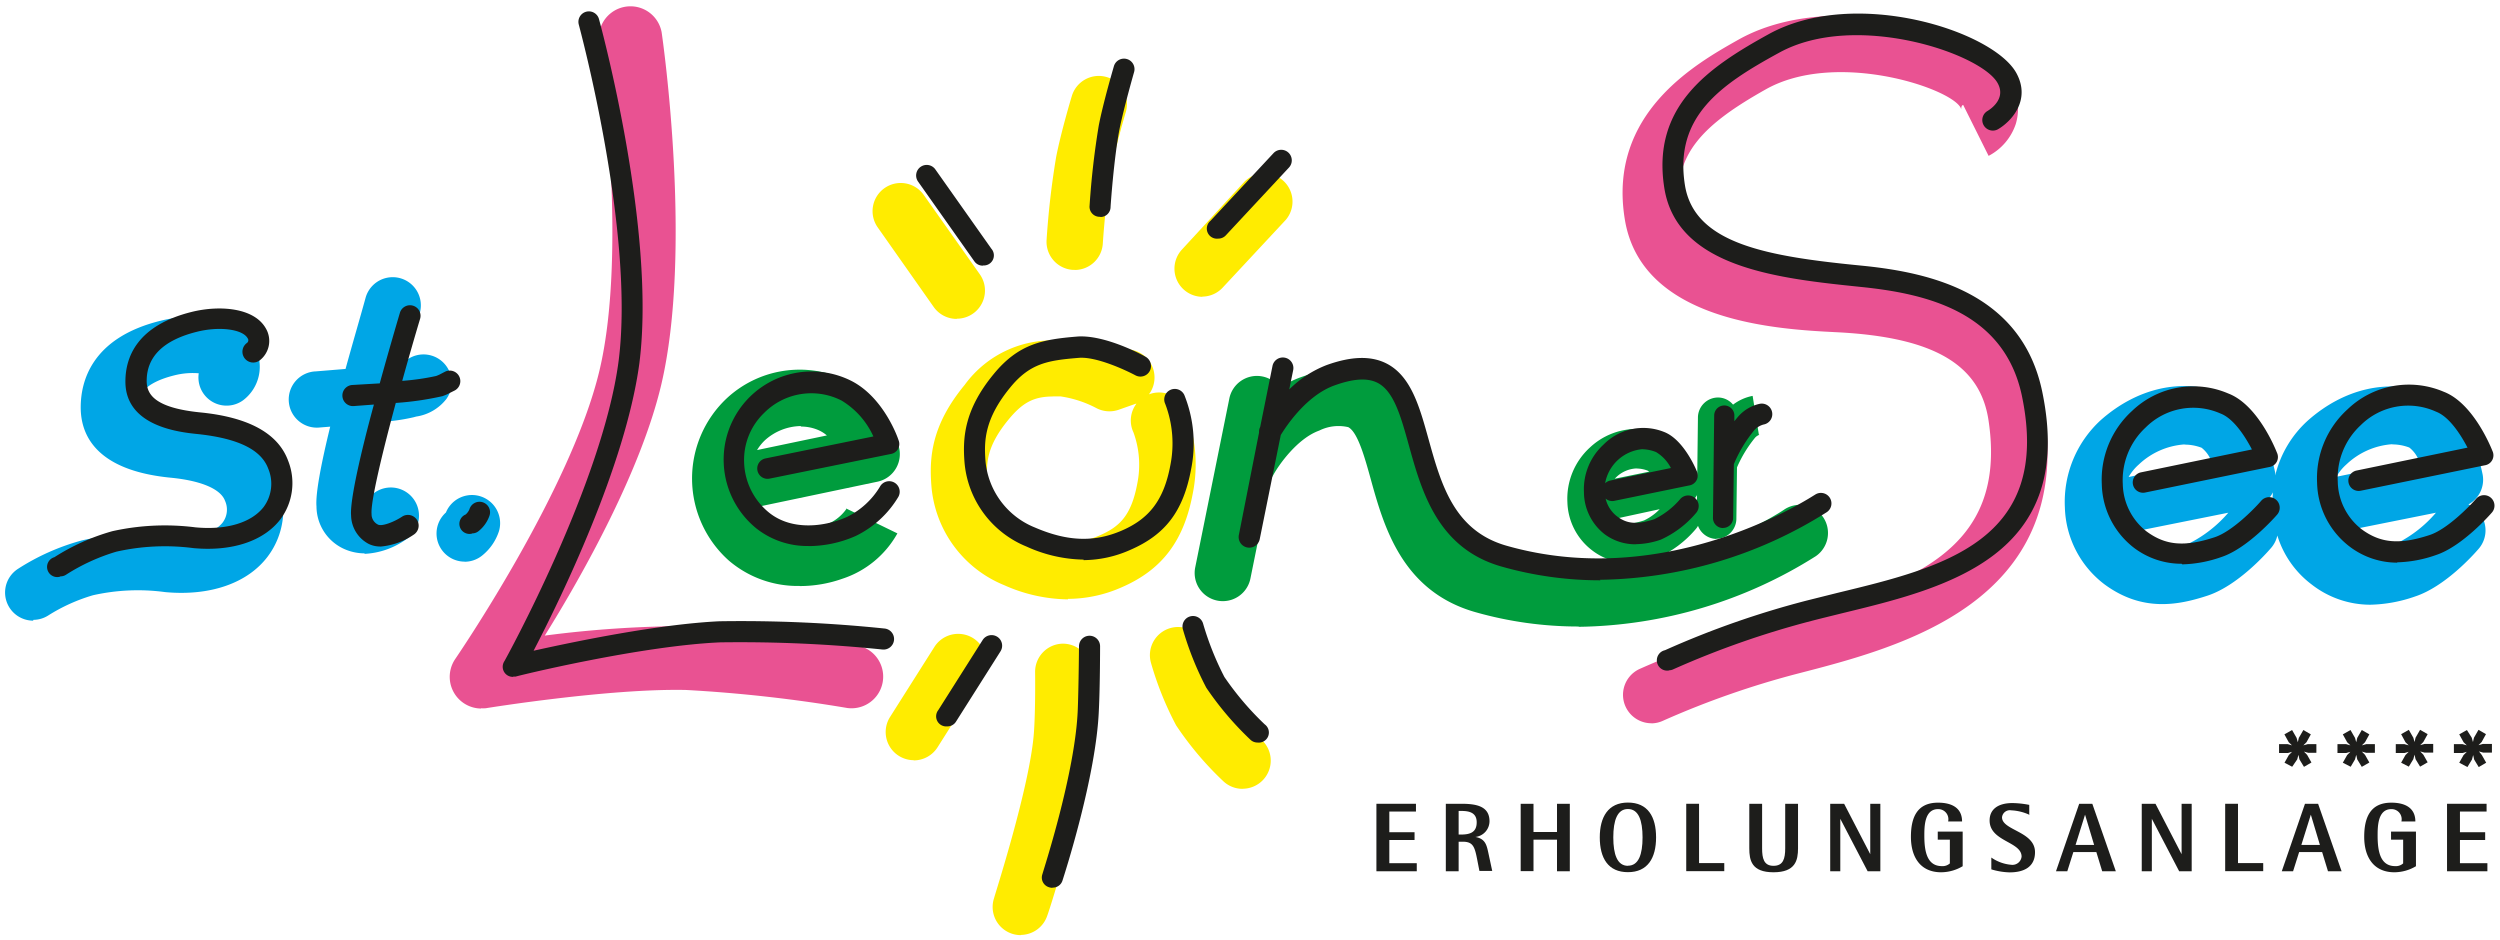
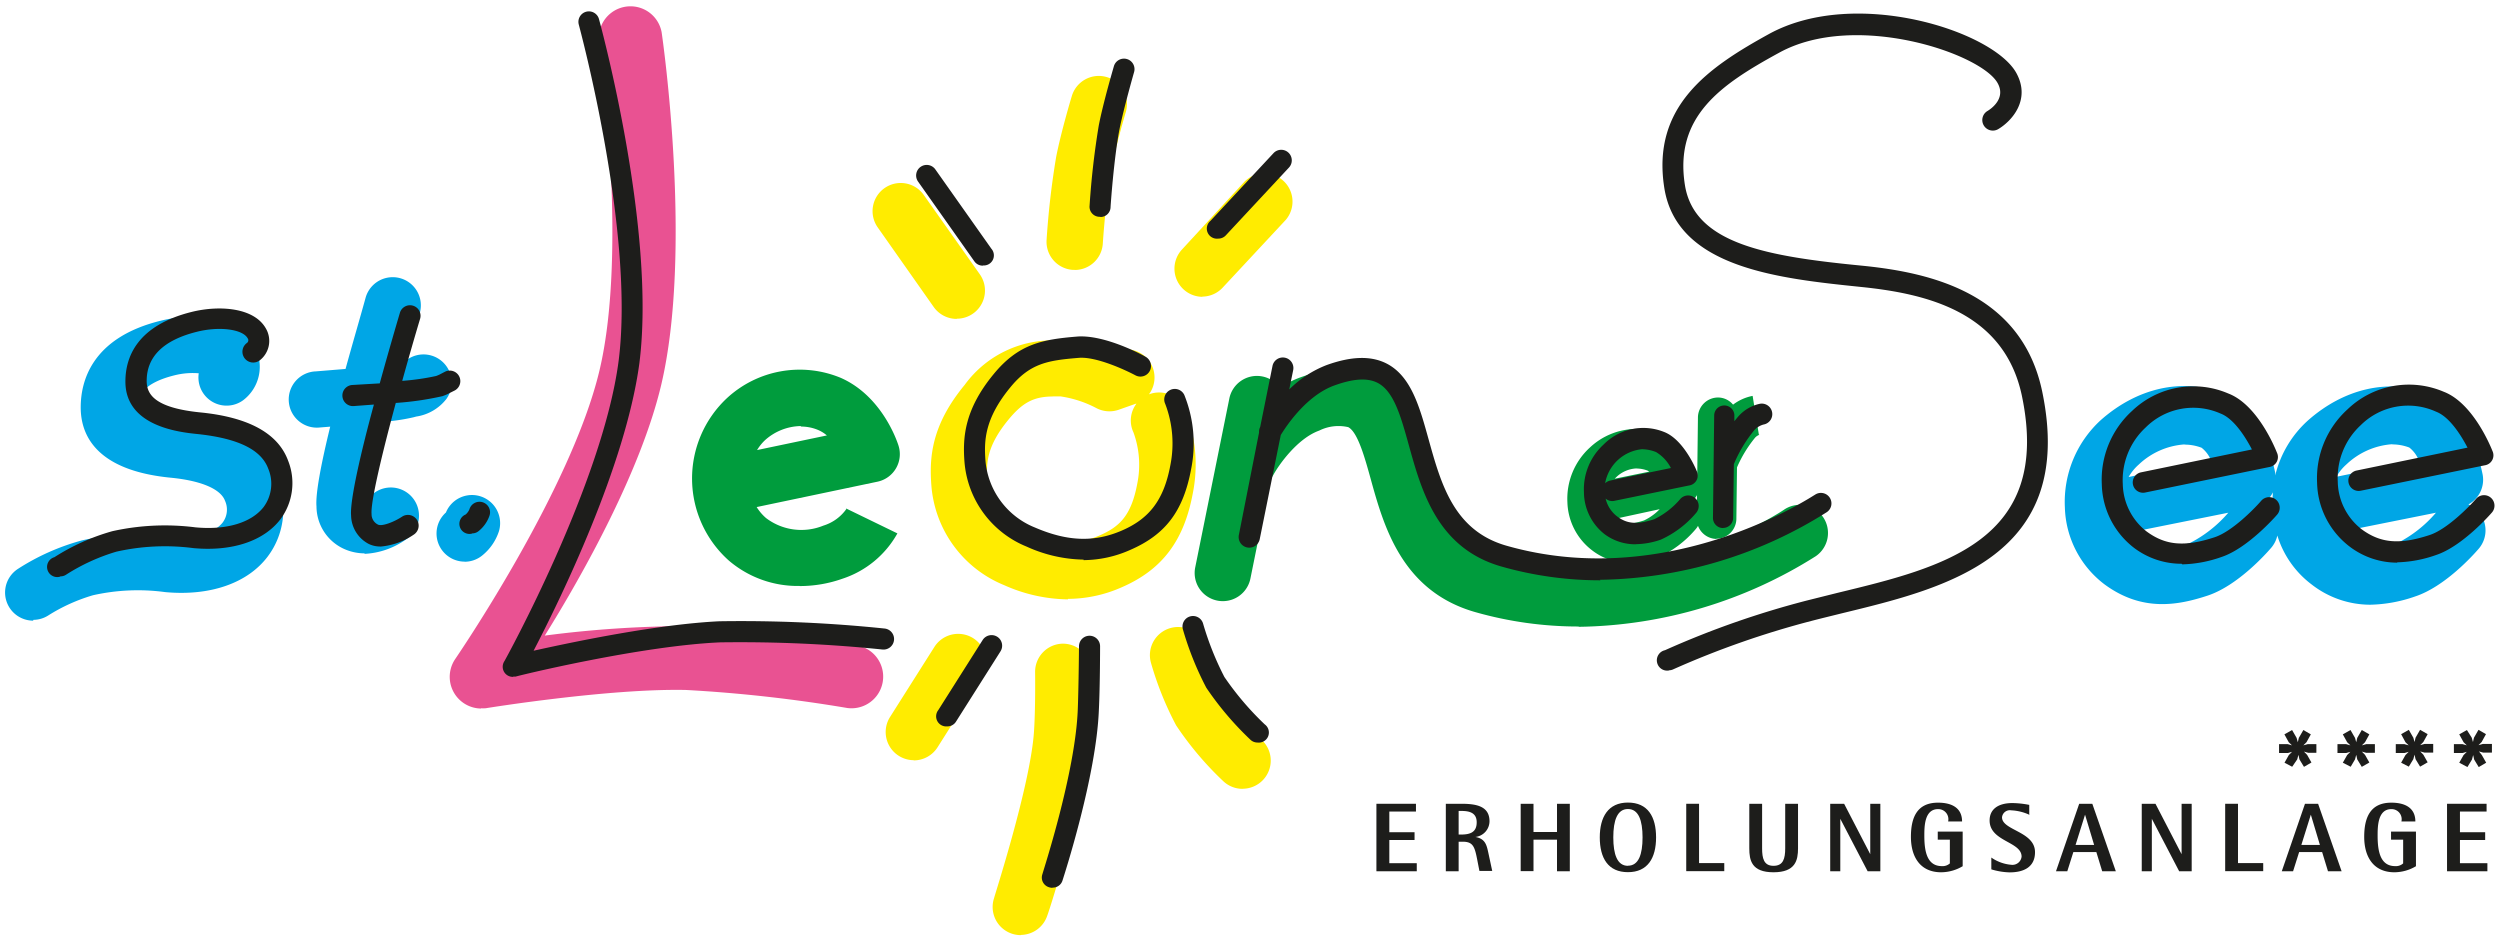
<svg xmlns="http://www.w3.org/2000/svg" id="Ebene_1" data-name="Ebene 1" viewBox="0 0 247.8 93.19">
  <defs>
    <style>.cls-1{fill:#e95292;}.cls-2{fill:#1d1d1b;}.cls-3{fill:#ffec00;}.cls-4{fill:#009c3d;}.cls-5{fill:#00a6e6;}</style>
  </defs>
  <title>st-leoner-see-logo</title>
-   <path class="cls-1" d="M163.71,71.69a2.82,2.82,0,0,1-1.2-5.38,90.56,90.56,0,0,1,14.39-5C189.49,58,199,54.52,197.11,41.72c-0.81-5.6-5.46-8.31-15.07-8.79-5.8-.29-19.4-1-21-11.26-1.67-10.45,7.06-15.36,11.26-17.73,5.65-3.18,13.27-2.73,18.51-1.25,2.46,0.7,6.82,2.29,8.42,5.18a5.51,5.51,0,0,1,.58,4.4,5.54,5.54,0,0,1-2.7,3.18l-2.52-5.05-0.11.06a0.64,0.64,0,0,0-.08.38,0.93,0.93,0,0,0-.1-0.23C193,8.59,181.83,5,175,8.87c-6,3.38-9.33,6.42-8.45,11.91,0.64,4,5.49,6,15.74,6.51,4.58,0.23,18.53.93,20.37,13.62,2.74,18.84-14.25,23.22-24.4,25.84a86.57,86.57,0,0,0-13.4,4.68,2.81,2.81,0,0,1-1.19.27" />
  <path class="cls-2" d="M165.47,66.45a1,1,0,0,1-.44-2,88.74,88.74,0,0,1,14.08-4.93c1-.25,2-0.5,3-0.75,10.46-2.53,21.28-5.14,18.31-19.49-1.73-8.33-9.39-10.16-15.88-10.83-8.15-.84-18.3-1.87-19.57-9.8-1.3-8.16,4.42-12,10.39-15.29,8.54-4.67,22.18-.3,24.49,3.86,1.5,2.71-.51,4.83-1.79,5.58A1,1,0,0,1,197,11c0.32-.19,1.87-1.23,1-2.77-1.63-2.94-14.13-7.16-21.66-3-5.75,3.14-10.41,6.29-9.33,13.12,0.94,5.87,8.25,7.08,17.71,8,6.63,0.68,15.69,2.71,17.71,12.49,3.38,16.33-9.51,19.44-19.86,21.95-1,.25-2,0.49-3,0.75a88.17,88.17,0,0,0-13.71,4.8,1,1,0,0,1-.44.1" />
  <path class="cls-3" d="M105.86,59.41A15.9,15.9,0,0,1,99.53,58a11.63,11.63,0,0,1-7.21-9.85c-0.22-2.82,0-6,3.3-10a10.7,10.7,0,0,1,9.87-4.34A14.82,14.82,0,0,1,110.13,35l0.58-.21a2.79,2.79,0,0,1,3.17,4.3,2.8,2.8,0,0,1,3.54,1.42,14.51,14.51,0,0,1,.8,8.44c-0.88,4.69-3.06,7.55-7.08,9.28a13.22,13.22,0,0,1-5.29,1.13m-1.46-20.06c-1.94,0-3.05.61-4.46,2.33-2.13,2.61-2.19,4.27-2.06,6a6.06,6.06,0,0,0,3.86,5.16c2.77,1.19,4.92,1.29,7.2.31,2-.86,3.2-1.94,3.8-5.18a9.35,9.35,0,0,0-.38-5.06,2.76,2.76,0,0,1,.29-2.84l-0.07,0-1.67.59a2.79,2.79,0,0,1-2.25-.17,11,11,0,0,0-3.54-1.15l-0.73,0" />
  <path class="cls-4" d="M156.5,62.1a37.29,37.29,0,0,1-10.28-1.43c-7.27-2.08-9.06-8.51-10.36-13.21-0.6-2.17-1.29-4.63-2.22-5.12a4.29,4.29,0,0,0-2.88.34c-2.17.78-4,3.4-4.52,4.35a2.93,2.93,0,0,1-.3.44l-2,9.88a2.79,2.79,0,0,1-5.47-1.11l3.38-16.73a2.79,2.79,0,0,1,5-1.09,10.78,10.78,0,0,1,2-1c2.94-1.06,5.34-1.07,7.33,0,3.09,1.6,4.08,5.15,5,8.58,1.36,4.9,2.55,8.2,6.52,9.34,15.43,4.41,29-4.72,29.12-4.81a2.79,2.79,0,1,1,3.16,4.6,45.1,45.1,0,0,1-23.52,7" />
  <path class="cls-4" d="M170.11,53.42h0a2,2,0,0,1-1.93-2l0.12-10.09a2,2,0,0,1,2-1.93,1.94,1.94,0,0,1,1.48.71,4.66,4.66,0,0,1,1.94-.87l0.62,3.85h0.08a1,1,0,0,0-.47.31,12.39,12.39,0,0,0-1.78,2.93l-0.06,5.14a2,2,0,0,1-2,1.93" />
  <path class="cls-5" d="M234.93,59.94a9.46,9.46,0,0,1-5.79-2,9.59,9.59,0,0,1-3.41-4.86,2.79,2.79,0,0,1-.62,1.23c-0.53.62-3.35,3.76-6.3,4.73s-6.5,1.63-10.24-1.14a9.91,9.91,0,0,1-3.9-7.61,11,11,0,0,1,3.56-8.65c3.58-3.17,8-4.19,11.94-2.7s5.12,6.85,5.35,7.92c0,0.09,0,.18,0,0.27a10.72,10.72,0,0,1,3.24-5.45c3.58-3.17,8-4.19,11.94-2.7s5.12,6.85,5.35,7.92A2.79,2.79,0,0,1,244.67,50a2.82,2.82,0,0,1,.73.46,2.79,2.79,0,0,1,.29,3.93c-0.53.62-3.35,3.76-6.3,4.73a14.24,14.24,0,0,1-4.45.82m-3.21-7.17a3.75,3.75,0,0,0,.74.72c1.2,0.89,2.43,1.23,5.18.33a12.32,12.32,0,0,0,3.8-3Zm-20.58,0a3.77,3.77,0,0,0,.74.72c1.2,0.89,2.44,1.23,5.18.33a12.46,12.46,0,0,0,3.8-3ZM224.09,50a2.81,2.81,0,0,1,1.2,1c0-.19,0-0.38,0-0.57a11.27,11.27,0,0,1,0-1.63,3,3,0,0,1-.16.28,2.8,2.8,0,0,1-1,.95m13-6a7.32,7.32,0,0,0-4.55,2,4.8,4.8,0,0,0-1,1.23l8.15-1.68a3,3,0,0,0-.92-1.22,4.74,4.74,0,0,0-1.69-.31m-20.58,0a7.32,7.32,0,0,0-4.55,2,4.81,4.81,0,0,0-1,1.23l8.15-1.68a3,3,0,0,0-.92-1.22,4.72,4.72,0,0,0-1.69-.31" />
  <path class="cls-4" d="M161.44,55.79a5.94,5.94,0,0,1-3.63-1.24,6.22,6.22,0,0,1-2.45-4.78,6.87,6.87,0,0,1,2.23-5.41A6.77,6.77,0,0,1,164.75,43c2.27,0.87,3.41,3.88,3.61,4.48a2,2,0,0,1-.55,2.1l0.1,0.08a2,2,0,0,1,.2,2.75,10.62,10.62,0,0,1-3.91,2.92,8.85,8.85,0,0,1-2.77.51m-1.36-4.41,0.05,0c0.66,0.49,1.31.66,2.85,0.15a5.37,5.37,0,0,0,1.54-1.11Zm2.16-5a3.08,3.08,0,0,0-2.07.91l-0.11.11,3.42-.7-0.13-.09a3.11,3.11,0,0,0-1.11-.22" />
  <path class="cls-3" d="M101.2,92.69A2.79,2.79,0,0,1,98.54,89c0-.11,3.56-11.07,3.94-16.37,0.17-2.29.12-6,.12-6a2.79,2.79,0,0,1,2.75-2.83h0a2.79,2.79,0,0,1,2.79,2.75c0,0.16.05,4-.13,6.51-0.43,6-4,17.21-4.2,17.68a2.79,2.79,0,0,1-2.65,1.93m22-14.48a2.78,2.78,0,0,1-1.92-.77,32,32,0,0,1-4.66-5.52,32,32,0,0,1-2.49-6.18,2.79,2.79,0,0,1,5.36-1.56,26.82,26.82,0,0,0,1.93,4.89,26.7,26.7,0,0,0,3.71,4.32,2.79,2.79,0,0,1-1.92,4.81M90.57,75.35a2.79,2.79,0,0,1-2.35-4.28l4.4-6.95a2.79,2.79,0,0,1,4.71,3l-4.4,6.95a2.79,2.79,0,0,1-2.36,1.3m4.26-43.76a2.79,2.79,0,0,1-2.28-1.18L87,22.54a2.79,2.79,0,0,1,4.56-3.22l5.56,7.87a2.79,2.79,0,0,1-2.28,4.4m24.32-2.17a2.79,2.79,0,0,1-2-4.69L123.36,18a2.79,2.79,0,0,1,4.08,3.8l-6.25,6.71a2.78,2.78,0,0,1-2,.89m-12.67-2.65h-0.18a2.79,2.79,0,0,1-2.6-3,81.61,81.61,0,0,1,.94-8.16c0.46-2.39,1.5-5.89,1.54-6a2.79,2.79,0,1,1,5.35,1.58s-1,3.4-1.41,5.52c-0.54,2.8-.85,7.41-0.85,7.46a2.79,2.79,0,0,1-2.78,2.61" />
  <path class="cls-2" d="M104.33,88a1,1,0,0,1-.33-0.05,1,1,0,0,1-.67-1.32c0-.1,3.27-10,3.5-16.33,0.09-2.4.12-6.21,0.12-6.24a1,1,0,1,1,2.09,0s0,3.87-.12,6.3c-0.25,6.59-3.47,16.49-3.6,16.9a1,1,0,0,1-1,.72m20.33-14.38a1,1,0,0,1-.72-0.29,30.89,30.89,0,0,1-4.36-5.14,30.81,30.81,0,0,1-2.32-5.78,1,1,0,1,1,2-.58,29.42,29.42,0,0,0,2.11,5.29,29.31,29.31,0,0,0,4,4.7,1,1,0,0,1-.72,1.8M93.88,72A1,1,0,0,1,93,70.39l4.4-6.95a1,1,0,0,1,1.77,1.12l-4.4,6.95a1,1,0,0,1-.88.49m64.75-14.48a35.69,35.69,0,0,1-9.83-1.37c-6.33-1.81-7.9-7.46-9.16-12-0.8-2.88-1.49-5.37-3.1-6.2-1-.51-2.38-0.43-4.27.25-2.8,1-4.81,4.07-5.33,4.92l-2.09,10.34A1,1,0,0,1,122.8,53l2-10.14a1,1,0,0,1,.11-0.54l1.22-6.05a1,1,0,0,1,2.05.42l-0.39,1.91a10.69,10.69,0,0,1,3.72-2.42c2.46-.88,4.4-0.93,5.94-0.14,2.42,1.25,3.26,4.29,4.15,7.5,1.24,4.45,2.51,9.06,7.72,10.55,16.21,4.63,30.44-5,30.58-5.05a1,1,0,0,1,1.18,1.72,43.17,43.17,0,0,1-22.51,6.71m57.67-1.59a7.78,7.78,0,0,1-4.77-1.62A8.18,8.18,0,0,1,208.33,48a9.22,9.22,0,0,1,3-7.27A8.78,8.78,0,0,1,220.86,39c2.9,1.1,4.65,5.41,4.84,5.89a1,1,0,0,1-.76,1.4l-12.31,2.53a1,1,0,0,1-.42-2l11-2.27c-0.68-1.31-1.82-3.07-3.11-3.56a6.67,6.67,0,0,0-7.41,1.37,7.11,7.11,0,0,0-2.28,5.61,6.1,6.1,0,0,0,2.35,4.7c1.89,1.4,3.78,1.56,6.76.58,1.72-.57,3.9-2.79,4.6-3.6A1,1,0,0,1,225.72,51c-0.12.14-2.92,3.35-5.53,4.21a12.47,12.47,0,0,1-3.89.73m21.33-.17a7.78,7.78,0,0,1-4.77-1.62,8.18,8.18,0,0,1-3.19-6.29,9.22,9.22,0,0,1,3-7.27,8.78,8.78,0,0,1,9.55-1.76c2.9,1.11,4.65,5.41,4.84,5.89a1,1,0,0,1-.76,1.4L234,48.64a1,1,0,0,1-.42-2l11-2.27c-0.68-1.31-1.82-3.07-3.11-3.56A6.67,6.67,0,0,0,234,42.14a7.11,7.11,0,0,0-2.28,5.61,6.1,6.1,0,0,0,2.35,4.7c1.89,1.4,3.78,1.56,6.76.58,1.71-.56,3.9-2.79,4.6-3.59A1,1,0,0,1,247,50.8c-0.12.14-2.92,3.35-5.53,4.21a12.46,12.46,0,0,1-3.89.73m-130.18-.27a14.17,14.17,0,0,1-5.64-1.29,9.91,9.91,0,0,1-6.16-8.38c-0.19-2.46,0-5.22,2.91-8.74,2.47-3,4.87-3.42,8.25-3.7,2.67-.21,6.37,1.75,6.78,2a1,1,0,0,1-1,1.84c-1-.53-3.88-1.87-5.61-1.73-3,.25-4.81.5-6.8,2.94-2.54,3.1-2.6,5.28-2.45,7.26a7.85,7.85,0,0,0,4.91,6.62c3.21,1.38,5.86,1.48,8.58.31s4.18-3,4.83-6.46a11,11,0,0,0-.5-6.1,1,1,0,0,1,1.89-.89,12.87,12.87,0,0,1,.67,7.37c-0.78,4.16-2.54,6.48-6.06,8a11.5,11.5,0,0,1-4.6,1m54.76-1.57a5.09,5.09,0,0,1-3.11-1A5.32,5.32,0,0,1,157,48.77a6,6,0,0,1,1.93-4.69,5.53,5.53,0,0,1,6-1.27c1.9,0.72,3.12,3.56,3.25,3.88a1,1,0,0,1-.76,1.43l-7.39,1.52a1,1,0,0,1-.88-0.22,3.1,3.1,0,0,0,1.13,1.76c1,0.76,2,.83,3.68.29a7.92,7.92,0,0,0,2.58-2,1,1,0,0,1,1.58,1.37,9.94,9.94,0,0,1-3.5,2.65,7.92,7.92,0,0,1-2.46.45m0.66-9.42a4.12,4.12,0,0,0-3.72,3.38,1.05,1.05,0,0,1,.52-0.27l6-1.24a3.92,3.92,0,0,0-1.47-1.58,3.82,3.82,0,0,0-1.36-.28m8,7.81h0a1,1,0,0,1-1-1.06l0.12-10.09a1,1,0,0,1,1-1h0a1,1,0,0,1,1,1.06v0.5c0.13-.16.26-0.32,0.39-0.47a3.94,3.94,0,0,1,2.15-1.26,1,1,0,0,1,.35,2.06,1.9,1.9,0,0,0-.94.59,13.44,13.44,0,0,0-2,3.34l-0.07,5.32a1,1,0,0,1-1,1m-73.36-26a1,1,0,0,1-.86-0.44L91,18a1,1,0,0,1,1.71-1.21l5.56,7.87a1,1,0,0,1-.85,1.65m23.33-2.66a1,1,0,0,1-.77-1.76l6.25-6.71a1,1,0,0,1,1.53,1.43l-6.25,6.71a1,1,0,0,1-.77.33m-11.68-2.16H109a1,1,0,0,1-1-1.11,79.43,79.43,0,0,1,.91-7.94c0.45-2.31,1.46-5.73,1.5-5.88a1,1,0,0,1,2,.59s-1,3.48-1.45,5.68c-0.56,2.91-.88,7.63-0.88,7.68a1,1,0,0,1-1,1" />
  <path class="cls-4" d="M79.25,58.08a10.5,10.5,0,0,1-7-2.51,10.9,10.9,0,0,1-.18-16.12,10.62,10.62,0,0,1,11.26-2c4.05,1.78,5.56,6.19,5.72,6.69A2.79,2.79,0,0,1,87,47.74L75,50.26a4.78,4.78,0,0,0,.93,1.09,5.78,5.78,0,0,0,5.68.75,4.37,4.37,0,0,0,2.34-1.73l0,0.07,5,2.43a9.69,9.69,0,0,1-5.44,4.49,12.65,12.65,0,0,1-4.22.73m0.09-15.86a5.44,5.44,0,0,0-3.53,1.38,4.69,4.69,0,0,0-.81,1l6.92-1.45a3.4,3.4,0,0,0-.82-0.52,4.35,4.35,0,0,0-1.76-.36" />
-   <path class="cls-2" d="M80.19,54.12A8.16,8.16,0,0,1,75,52.4,8.77,8.77,0,0,1,71.74,46,8.73,8.73,0,0,1,84.4,37.76c3.22,1.65,4.61,5.68,4.66,5.86A1,1,0,0,1,88.29,45l-12,2.44a1,1,0,1,1-.42-2l10.7-2.18a8,8,0,0,0-3.16-3.56,6.59,6.59,0,0,0-7.65,1.21,6.46,6.46,0,0,0-2,5,6.67,6.67,0,0,0,2.48,4.91c2.3,1.84,5.59,1.37,7.71.42a7.85,7.85,0,0,0,3.27-3,1,1,0,1,1,1.83,1,10,10,0,0,1-4.24,3.89,11.65,11.65,0,0,1-4.69,1" />
  <path class="cls-1" d="M47.71,70.23a3.14,3.14,0,0,1-2.58-4.92c0.11-.17,11.48-16.75,14.29-28.59,2.88-12.1,0-32.42-.05-32.63a3.14,3.14,0,0,1,6.21-.9c0.13,0.88,3.1,21.73-.05,35C63.52,46.63,57.87,56.79,54,63a109.71,109.71,0,0,1,14.15-.94A145.46,145.46,0,0,1,85.08,64,3.14,3.14,0,0,1,84,70.18a142.24,142.24,0,0,0-16-1.79c-7.62-.17-19.73,1.79-19.85,1.81a3.16,3.16,0,0,1-.5,0" />
  <path class="cls-2" d="M50.88,67.09A1,1,0,0,1,50,65.53c0.1-.17,9.74-17.64,11.32-29.77C62.95,23,57.42,2.65,57.37,2.44a1,1,0,1,1,2-.55c0.23,0.85,5.69,21,4,34.15C62,46.19,55.52,59.45,52.89,64.5c4-.89,12.32-2.63,18.42-2.92a137.68,137.68,0,0,1,16.37.72,1,1,0,1,1-.21,2.08,138.31,138.31,0,0,0-16.05-.71C63.52,64,51.25,67,51.13,67.06a1,1,0,0,1-.25,0" />
  <path class="cls-5" d="M46.06,55.67A2.79,2.79,0,0,1,44.2,50.8a2.79,2.79,0,0,1,5.26,1.84,5.13,5.13,0,0,1-1.7,2.45,2.77,2.77,0,0,1-1.71.59" />
  <path class="cls-2" d="M46.79,52.89A1,1,0,0,1,46.15,51a1.34,1.34,0,0,0,.38-0.52,1,1,0,1,1,2,.6,3.37,3.37,0,0,1-1.1,1.57,1,1,0,0,1-.64.22" />
  <path class="cls-5" d="M36.17,54.85a5,5,0,0,1-1.8-.33,4.65,4.65,0,0,1-3-4.33c-0.11-1.29.5-4.39,1.36-7.9l-1,.08a2.79,2.79,0,1,1-.41-5.56l2.93-.24c0.76-2.76,1.52-5.34,2-7.1a2.79,2.79,0,1,1,5.35,1.59c-0.45,1.52-.91,3.09-1.35,4.67a2.79,2.79,0,0,1,4,3.81,4.66,4.66,0,0,1-3,1.75l-0.26.07a18.75,18.75,0,0,1-2.37.39c-0.81,3.1-1.42,5.73-1.63,7.14l0.06,0a2.79,2.79,0,0,1,3.38,4.44,7.74,7.74,0,0,1-4.33,1.57" />
  <path class="cls-2" d="M37.71,54.17a2.59,2.59,0,0,1-1.17-.26,3.25,3.25,0,0,1-1.74-2.81c-0.13-1.5,1-6.38,2.26-11l-2,.15a1,1,0,0,1-.15-2.09L37.64,38c0.93-3.38,1.78-6.26,2-7a1,1,0,1,1,2,.6c-0.54,1.8-1.16,3.95-1.77,6.15a23.79,23.79,0,0,0,3.35-.48,3.22,3.22,0,0,0,.53-0.24l0.41-.21A1,1,0,0,1,45,38.74l-0.32.16a5.25,5.25,0,0,1-.83.37,30.23,30.23,0,0,1-4.62.67c-1.35,5-2.5,9.8-2.4,11A1.14,1.14,0,0,0,37.47,52c0.39,0.2,1.61-.27,2.4-0.8A1,1,0,0,1,41,53a6.84,6.84,0,0,1-3.32,1.18" />
  <path class="cls-5" d="M3.29,61.52a2.79,2.79,0,0,1-1.5-5.14,22.56,22.56,0,0,1,6.35-2.82,25.69,25.69,0,0,1,8.73-.41c2.43,0.23,4.38-.29,5.21-1.37a2.13,2.13,0,0,0,.22-2.15c-0.43-1.16-2.37-2-5.48-2.29C9.55,46.6,8,43.15,8,40.38c0-2.48,1-6.89,7.93-8.59,3.2-.79,7.55-0.6,9.27,2.5a4.16,4.16,0,0,1-1.11,5.39A2.79,2.79,0,0,1,19.7,37a7.33,7.33,0,0,0-2.4.2c-3.68.91-3.68,2.56-3.69,3.18,0,0.92,2.63,1.28,3.77,1.39,5.5,0.56,8.91,2.55,10.15,5.92a7.68,7.68,0,0,1-1,7.48c-2,2.65-5.73,3.93-10.15,3.52A20.29,20.29,0,0,0,9.22,59a17.48,17.48,0,0,0-4.43,2,2.77,2.77,0,0,1-1.49.44" />
  <path class="cls-2" d="M5.95,57.16a1,1,0,0,1-.56-1.93,21.27,21.27,0,0,1,5.75-2.58,24,24,0,0,1,8.23-.38c3.08,0.29,5.54-.46,6.75-2a3.87,3.87,0,0,0,.47-3.81c-0.7-1.9-3-3-6.94-3.43-1.79-.18-7.23-0.73-7.22-5.22,0-2.41,1.16-5.56,6.6-6.9,2.72-.67,6.17-0.43,7.33,1.66a2.44,2.44,0,0,1-.63,3.16A1,1,0,0,1,24.47,34a0.33,0.33,0,0,0,.07-0.48c-0.5-.89-2.79-1.19-5-0.64-3.32.82-5,2.46-5,4.87,0,1.21.6,2.66,5.33,3.13s7.69,2.05,8.69,4.79a6,6,0,0,1-.77,5.81c-1.66,2.16-4.8,3.2-8.61,2.85a21.91,21.91,0,0,0-7.64.35,19.53,19.53,0,0,0-5,2.29,1,1,0,0,1-.56.16" />
  <path class="cls-2" d="M136.45,79.67h3.9v0.77h-2.64v2.05h2.5v0.77h-2.5v2.3h2.72v0.8h-4V79.67Z" />
  <path class="cls-2" d="M143.31,79.67h1.52c1.48,0,2.81.22,2.81,1.74a1.58,1.58,0,0,1-1.4,1.55v0c1,0.18,1.12.82,1.29,1.6l0.38,1.77h-1.27L146.4,85.1c-0.24-1.22-.43-1.67-1.42-1.67h-0.4v2.93h-1.27V79.67Zm1.27,3.05h0.25c0.9,0,1.54-.23,1.54-1.21s-0.76-1.13-1.54-1.13h-0.25v2.34Z" />
  <path class="cls-2" d="M150.71,79.67H152v2.8h2.33v-2.8h1.27v6.69h-1.27V83.23H152v3.12h-1.27V79.67Z" />
  <path class="cls-2" d="M158.57,83c0-2,.82-3.45,2.79-3.45s2.79,1.4,2.79,3.45-0.83,3.45-2.79,3.45S158.57,85.06,158.57,83Zm2.79,2.81c1.06,0,1.45-1.12,1.45-2.81s-0.4-2.81-1.45-2.81-1.45,1.12-1.45,2.81S160.3,85.82,161.36,85.82Z" />
  <path class="cls-2" d="M167.14,79.67h1.27v5.88h2.5v0.8h-3.77V79.67Z" />
  <path class="cls-2" d="M178.22,84.08c0,1.19-.25,2.38-2.43,2.38s-2.4-1.19-2.4-2.38V79.67h1.27v4.41c0,1,.17,1.74,1.13,1.74s1.16-.7,1.16-1.74V79.67h1.27v4.41Z" />
  <path class="cls-2" d="M181.4,79.67h1.39l2.59,5h0v-5h1v6.69h-1.26l-2.71-5.2h0v5.2h-1V79.67Z" />
  <path class="cls-2" d="M194.57,85.84a4.2,4.2,0,0,1-2.16.62c-2.1,0-3-1.55-3-3.51s0.63-3.39,2.69-3.39c1.45,0,2.38.58,2.38,1.86h-1.38a1,1,0,0,0-1-1.22c-1.36,0-1.36,1.75-1.36,2.65,0,1.61.3,3,1.74,3a1.07,1.07,0,0,0,.79-0.27V83.23h-1.2v-0.8h2.47v3.42Z" />
  <path class="cls-2" d="M201.19,80.78a4.79,4.79,0,0,0-1.84-.46,0.78,0.78,0,0,0-.91.69c0,1.31,3.27,1.39,3.27,3.46,0,1.45-1.08,2-2.52,2a6.76,6.76,0,0,1-1.81-.3V85a4.05,4.05,0,0,0,2,.72,0.91,0.91,0,0,0,1-.81c0-1.51-3.17-1.48-3.17-3.59,0-1.08.81-1.72,2.26-1.72a9.19,9.19,0,0,1,1.67.18v1Z" />
  <path class="cls-2" d="M206.09,79.67h1.3l2.33,6.69h-1.35l-0.58-1.9h-2.28l-0.6,1.9h-1.12Zm-0.36,4.08h1.84l-0.9-3h0Z" />
  <path class="cls-2" d="M212.26,79.67h1.39l2.59,5h0v-5h1v6.69H216l-2.71-5.2h0v5.2h-1V79.67Z" />
  <path class="cls-2" d="M220.56,79.67h1.27v5.88h2.5v0.8h-3.77V79.67Z" />
  <path class="cls-2" d="M228.47,79.67h1.3l2.33,6.69h-1.35l-0.58-1.9h-2.28l-0.6,1.9h-1.12Zm-0.36,4.08h1.84l-0.9-3h0Z" />
  <path class="cls-2" d="M239.5,85.84a4.2,4.2,0,0,1-2.16.62c-2.1,0-3-1.55-3-3.51s0.63-3.39,2.69-3.39c1.45,0,2.38.58,2.38,1.86h-1.38a1,1,0,0,0-1-1.22c-1.36,0-1.36,1.75-1.36,2.65,0,1.61.3,3,1.74,3a1.07,1.07,0,0,0,.79-0.27V83.23H237v-0.8h2.47v3.42Z" />
  <path class="cls-2" d="M242.57,79.67h3.9v0.77h-2.64v2.05h2.5v0.77h-2.5v2.3h2.72v0.8h-4V79.67Z" />
  <path class="cls-2" d="M226.44,75.6l0.43-.76,0.32-.32,0,0-0.42.12H225.9V73.76h0.86l0.42,0.12,0,0-0.32-.31-0.43-.78,0.76-.43,0.45,0.78,0.12,0.43h0l0.1-.43,0.45-.78,0.74,0.43-0.43.78-0.31.31,0,0,0.43-.12h0.86v0.86H228.8l-0.43-.12,0,0,0.31,0.32,0.43,0.76-0.74.43-0.45-.74-0.1-.45h0l-0.12.45L227.2,76Z" />
  <path class="cls-2" d="M232.22,75.6l0.43-.76,0.32-.32,0,0-0.42.12h-0.86V73.76h0.86l0.42,0.12,0,0-0.32-.31-0.43-.78,0.76-.43,0.45,0.78,0.12,0.43h0l0.1-.43,0.45-.78,0.75,0.43-0.43.78-0.31.31,0,0,0.43-.12h0.86v0.86h-0.86l-0.43-.12,0,0,0.31,0.32,0.43,0.76-0.75.43-0.45-.74-0.1-.45h0l-0.12.45L233,76Z" />
  <path class="cls-2" d="M238,75.6l0.43-.76,0.32-.32,0,0-0.42.12h-0.86V73.76h0.86l0.42,0.12,0,0-0.32-.31L238,72.77l0.76-.43,0.45,0.78,0.12,0.43h0l0.1-.43,0.45-.78,0.75,0.43-0.43.78-0.31.31,0,0,0.43-.12h0.86v0.86h-0.86l-0.43-.12,0,0,0.31,0.32,0.43,0.76-0.75.43-0.45-.74-0.1-.45h0l-0.12.45-0.45.74Z" />
  <path class="cls-2" d="M243.76,75.6l0.43-.76,0.32-.32,0,0-0.42.12h-0.86V73.76h0.86l0.42,0.12,0,0-0.32-.31-0.43-.78,0.76-.43L245,73.12l0.12,0.43h0l0.1-.43,0.45-.78,0.74,0.43-0.43.78-0.31.31,0,0,0.43-.12H247v0.86h-0.86l-0.43-.12,0,0L246,74.84l0.43,0.76-0.74.43-0.45-.74-0.1-.45h0l-0.12.45-0.45.74Z" />
</svg>